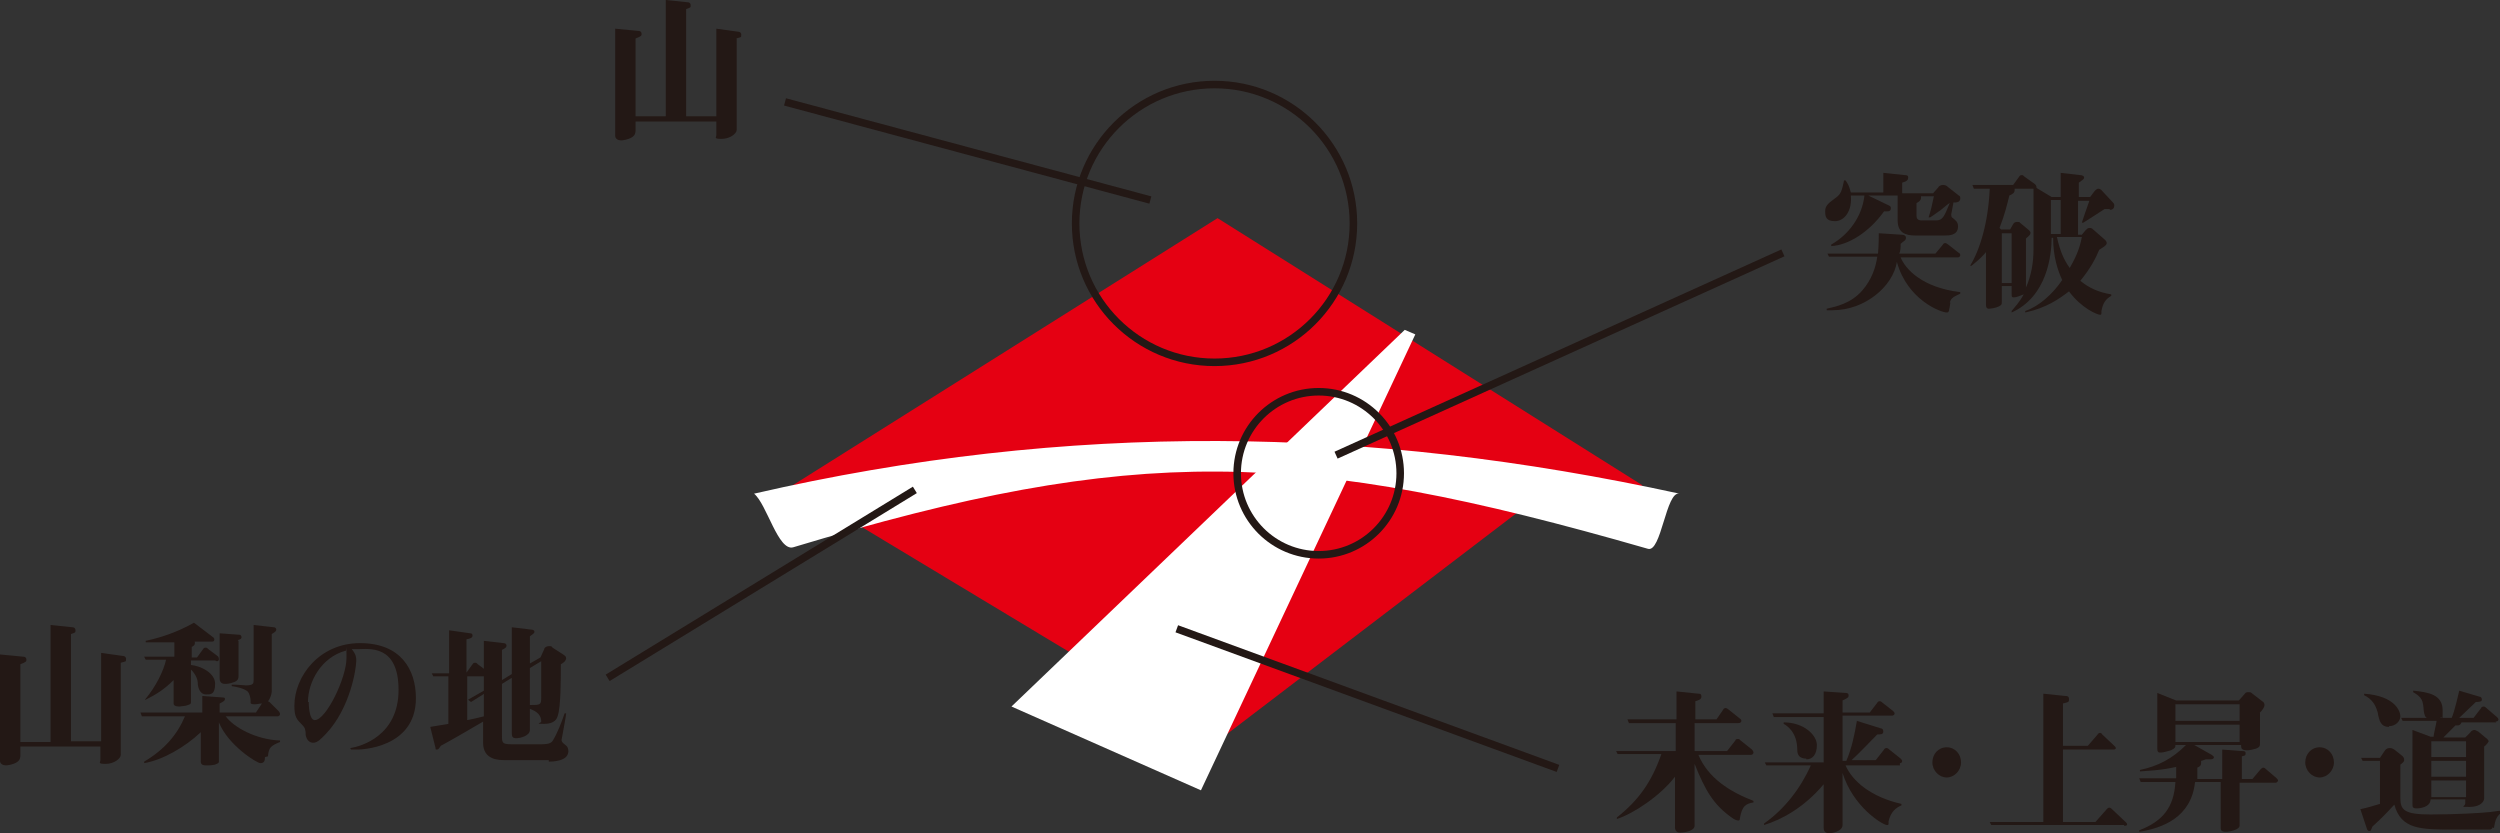
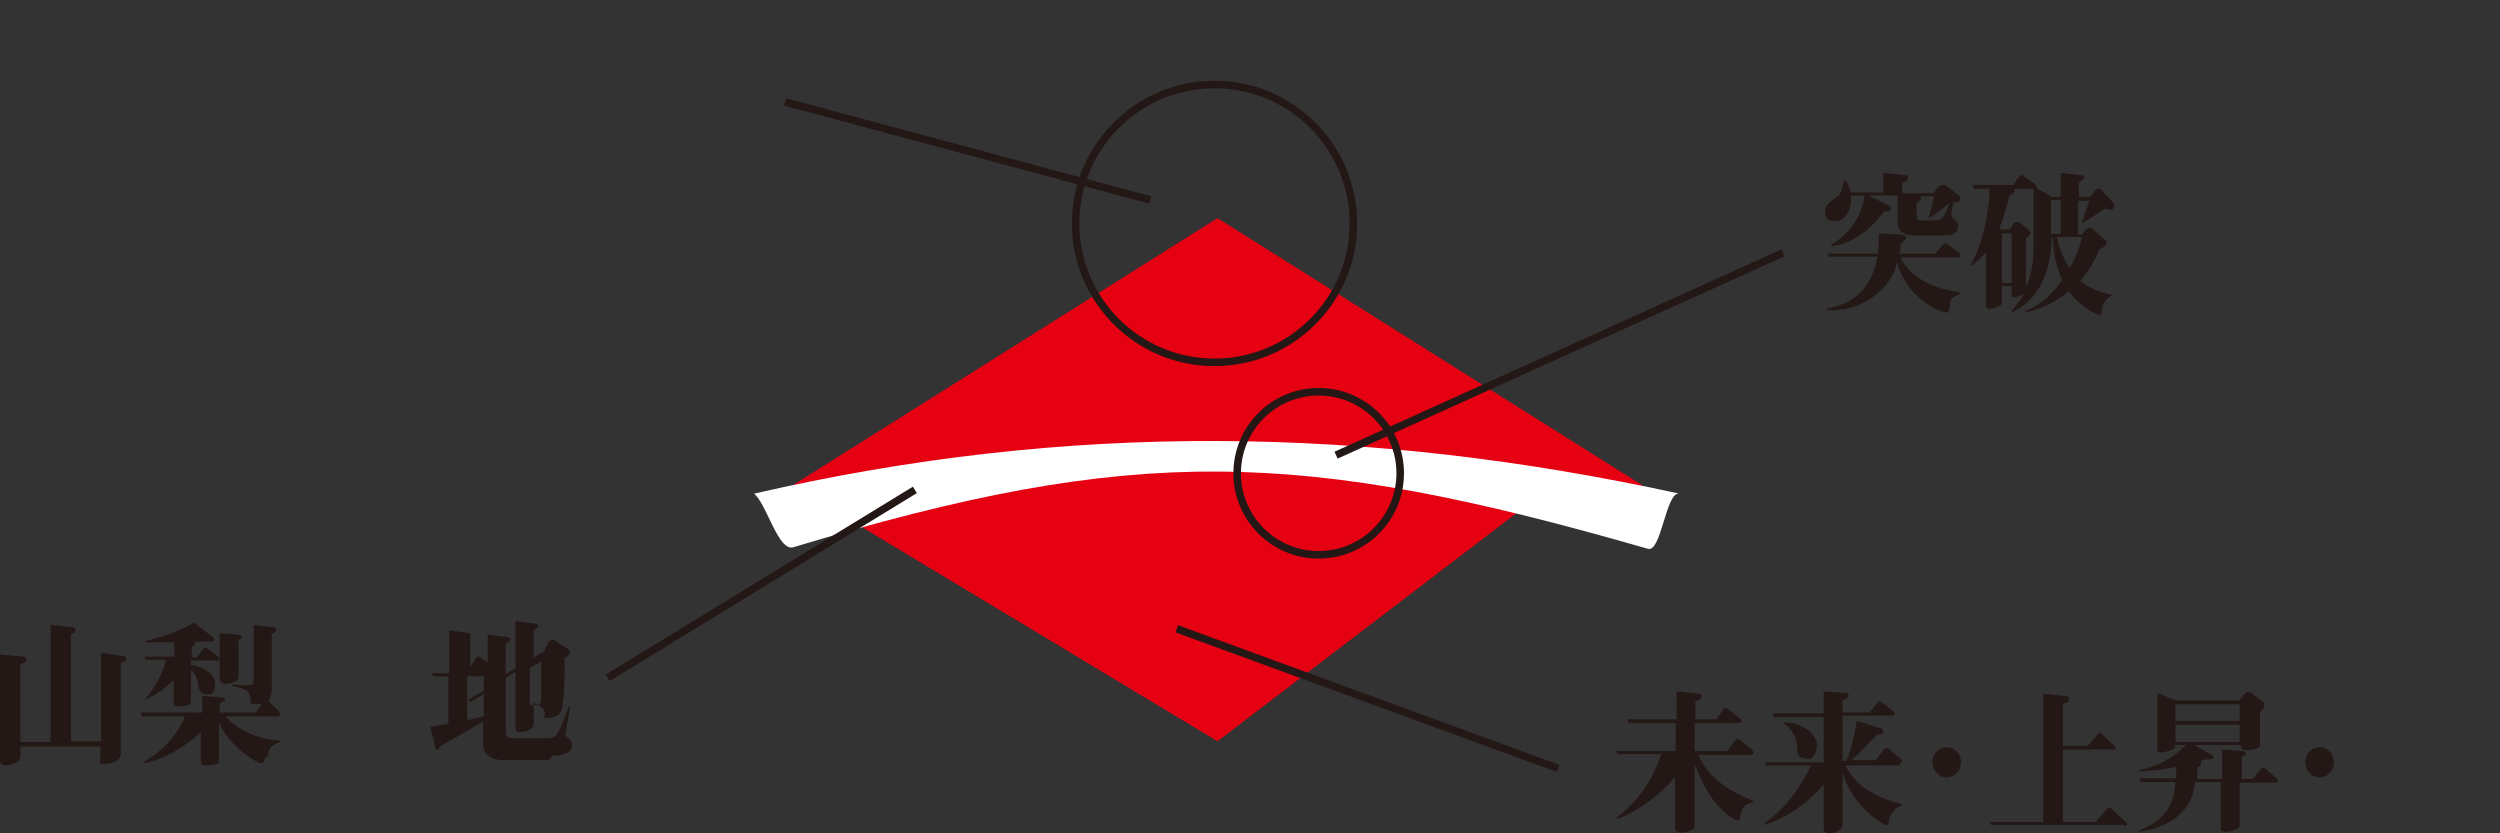
<svg xmlns="http://www.w3.org/2000/svg" id="b" viewBox="0 0 331.2 110.4">
  <rect x="0" y="0" width="331.2" height="110.4" fill="#333333" stroke="none" />
  <g id="c">
    <polygon points="217.6 64.3 161.3 28.9 105 64.3 161.3 98.2 203.9 65.7 213.8 66.6 217.6 64.3" fill="#e50012" />
-     <polygon points="186.1 43.7 134 93.6 159.1 104.7 187.5 44.3 186.1 43.7" fill="#fff" />
    <path d="M99.9,65.4c41.7-9.6,81.3-9,122.6,0-1.8-.4-2.4,7.9-4.2,7.3-46.2-13.3-67.8-13.9-113.2-.2-2,.6-3.5-5.7-5.2-7.1Z" fill="#fff" />
    <line x1="155.9" y1="83.3" x2="206.4" y2="101.8" fill="none" stroke="#231815" stroke-miterlimit="10" />
    <line x1="236.2" y1="33.5" x2="177" y2="60.3" fill="none" stroke="#231815" stroke-miterlimit="10" />
    <circle cx="160.9" cy="29.6" r="18.4" fill="none" stroke="#231815" stroke-miterlimit="10" />
    <line x1="104" y1="13.5" x2="152.4" y2="26.5" fill="none" stroke="#231815" stroke-miterlimit="10" />
-     <path d="M97.6,5.1v12.1c0,.5-.9,1.2-2,1.2s-.7-.2-.7-.5v-1.8h-10.7v1.1c0,.3,0,.7-.5,1-.5.3-1.2.4-1.4.4-.4,0-.8-.2-.8-.6V3.8l3.1.3c.3,0,.4.2.4.4s0,.3-.8.6v10.3h4V0l2.9.3c.2,0,.4.1.4.4s0,.3-.6.5v14.2h4V3.8l2.9.4c0,0,.4,0,.4.4s0,.3-.7.5Z" fill="#231815" />
    <path d="M258.4,40c-.2,1.3-.2,1.4-.5,1.4-.7,0-5.2-1.6-6.6-6.7-.5,3.2-4.2,6.4-8.5,6.4s-.4,0-.8,0v-.2c1.3-.3,3.2-.7,4.7-2.4,1.3-1.5,1.8-3.1,2-4.5h-6.4l-.2-.4h6.7c.1-1.3.1-2.2.1-2.7l3.1.2c0,0,.5,0,.5.4s-.3.4-.7.8c0,.4,0,1-.2,1.3h4.8l1-1.2c0-.1.2-.2.3-.2s.1,0,.4.2l1.4,1.1c.1,0,.2.2.2.3,0,.2-.2.3-.3.3h-7.6c.6,1.5,2.8,4,7.9,4.6v.2c-1.1.5-1.3.7-1.4,1.3ZM258.8,26.8l-.3,1.6c0,.1,0,.3.1.4.5.4.8.6.8,1.2,0,1.2-1.2,1.2-1.8,1.2h-3.9c-1.3,0-2.3-.4-2.3-2v-3.3h-3.9l2.7,1.3c.3.1.3.3.3.4,0,.5-.5.4-.9.4-2,2.8-4.8,4.5-7,4.6v-.2c2.3-1.3,4.1-3.7,4.4-6.5h-1.8c.2,2.1-.9,3.4-2.1,3.4s-1.3-.6-1.3-1.3.3-1,1.4-1.8c.7-.5.8-.9,1.1-2.3h.2c.3.4.5.8.7,1.6h4.3v-2.6l2.9.3c.1,0,.4,0,.4.3s-.1.5-.8.7v1.4h4.1l.7-.8c0-.1.3-.3.6-.3s.5.1.7.3l1.4,1.1c.2.1.2.2.2.4,0,.4-.4.6-1,.5ZM257,27.9c-.8.6-1,.7-1.3.9h-.2c.3-.9.5-1.8.7-2.8h-1.7c0,0,0,.1,0,.2,0,.4-.4.6-.6.7v1.6c0,.3,0,.7.7.7h1.9c.9,0,1.1-.6,1.8-2.3-.2.1-.3.2-1.4,1.1Z" fill="#231815" />
    <path d="M279.5,27.7c-.1,0-.2,0-.7,0-.3.2-2.3,1.5-2.8,1.8h-.2c.3-.9.7-2.1,1-2.9h-1.5v4.5h.5s.5-.6.5-.6c.2-.2.3-.3.5-.3s.3,0,.5.2l1.6,1.4c0,0,.2.2.2.4,0,.3-.4.5-1,.9-.4,1-1.1,2.4-2.5,4.1,1.1.9,2.3,1.5,4.1,1.8v.2c-.7.4-1.1.9-1.3,2,0,.5,0,.5-.2.5-.3,0-2.4-.8-4.1-3.1-1.3,1-3,2.2-5.8,2.8v-.2c1.8-.6,3.6-2.2,4.9-4.1-.6-1.3-1.2-3.1-1.2-5.6h-.2c0,2.3-.6,7.8-5.3,9.9v-.2c.4-.5,1-1.1,1.6-2.2-.5.2-1,.4-1.3.4s-.3-.1-.3-.5v-1h-1.3v2.1c0,.3,0,.4-.4.6-.4.2-1.1.3-1.3.3-.3,0-.4-.2-.4-.5v-7c-.4.5-.8.9-1.9,1.8h-.2c1.3-2.1,2.4-5.7,2.6-10.2h-2.1l-.2-.5h5.4l.8-1.1c0,0,.1-.2.3-.2s.2,0,.4.2l1.4,1c0,0,.2.2.2.4s0,.1,0,.1l2,1.2h1.2v-3.2l2.6.3c.2,0,.5.1.5.3s0,.2-.7.7v1.9h1.5l.6-.8c.3-.3.4-.3.5-.3s.4.1.5.3l1.4,1.5c.1.1.2.2.2.4,0,.4-.2.6-.6.6ZM269.6,25h-2.7c0,0,0,.1,0,.2,0,.3-.2.5-.7.7-.3,1.2-.6,2.5-1.3,4.3l.2.2h1.2l.4-.7c.1-.2.3-.3.5-.3s.4,0,.4.1l1.2,1c0,0,.2.2.2.3,0,.2,0,.3-.6.8v6.5c.7-1.6,1-3.3,1-5.1v-8ZM266.5,30.9h-1.3v6.6h1.3v-6.6ZM273,26.5h-1.3v4.5h1.3v-4.5ZM272.5,31.4c.4,1.8.9,3,1.7,4.1.5-.9,1.3-2.3,1.6-4.1h-3.3Z" fill="#231815" />
    <path d="M230.5,108.4c0,.1,0,.3-.2.3s-.5-.1-.9-.4c-2.4-1.7-3.5-3.6-4.9-7.1v8.2c0,.7-1.4.9-1.9.9s-.7-.3-.7-.7v-6.7c-1.9,2.5-5.5,4.9-7.7,5.6v-.2c2.9-2.3,4.6-4.7,5.9-8.4h-5.8l-.2-.4h7.9v-3.7h-6.2l-.2-.5h6.5v-3.7l2.9.3c.2,0,.4,0,.4.4s-.5.5-.8.6v2.4h2.8l.9-1.3c0-.1.2-.2.3-.2s.3.1.4.2l1.5,1.2c0,0,.2.1.2.3s-.2.3-.4.3h-5.8v3.7h4.3l1.1-1.4c0-.1.1-.2.3-.2s.2,0,.4.2l1.5,1.2c0,0,.2.2.2.4s-.2.3-.3.3h-7c1.3,3.1,4.2,4.9,7.3,6.1v.2c-1,.2-1.5.4-1.8,2.1Z" fill="#231815" />
    <path d="M251.7,101.4h-7.2c.9,2.1,3.4,4.2,7.4,5.1v.2c-.7.3-1.4.8-1.7,2.1,0,.5,0,.5-.2.5-.6,0-4.5-2.4-5.9-6.9v6.9c0,.9-1.6,1.1-1.7,1.1-.7,0-.8-.4-.8-.7v-5.8c-2.6,3.1-5.6,4.7-7.9,5.4v-.2c2.7-1.9,4.8-4.6,6.2-7.7h-5.9l-.2-.4h7.8v-6h-6.6l-.2-.5h6.8v-2.9l2.9.2c.1,0,.4,0,.4.3s0,.3-.8.7v1.6h3.6l1-1.3c0-.1.2-.2.3-.2s.2,0,.4.2l1.4,1.1c0,0,.2.2.2.3,0,.2-.2.3-.3.3h-6.6v6h.5c.7-1.6,1.1-3.5,1.4-5.3l3.2,1c.2,0,.3.2.3.4,0,.4-.3.4-.8.4-.5.5-2.8,2.9-3.4,3.4h3.2l1.1-1.4c0-.1.2-.2.3-.2s.2,0,.4.2l1.5,1.2c0,0,.2.2.2.3,0,.2-.1.3-.3.3ZM239.3,100.5c-1.2,0-1.2-.9-1.2-1.2,0-2.3-1.4-3.2-1.8-3.4v-.2c2.7,0,4.4,1.7,4.4,3s-.6,1.9-1.4,1.9Z" fill="#231815" />
    <path d="M259.8,101c0,1.1-.9,2-1.9,2s-1.9-.9-1.9-2,.8-2,1.9-2,1.9.9,1.9,2Z" fill="#231815" />
    <path d="M281.4,109.3h-17.6l-.2-.4h7.1v-17l2.9.3c.2,0,.5,0,.5.4s0,.4-.8.6v5.6h3.3l1.3-1.5c0-.1.2-.2.3-.2s.2,0,.3.2l1.6,1.5c.1.1.2.2.2.3,0,.2-.2.2-.4.2h-6.6v9.6h4.3l1.5-1.7c.1-.1.2-.2.3-.2s.2,0,.4.2l1.8,1.7c.1.1.2.2.2.3,0,.2-.2.2-.4.2Z" fill="#231815" />
    <path d="M301,103.7h-4.3v5.7c0,.5-1.3.8-1.8.8-.7,0-.7-.3-.7-.5v-6.1h-3.4c-.5,4.7-4.3,6.1-7.4,6.6v-.2c3.1-1.2,4.6-3,4.8-6.4h-4.6l-.2-.5h4.9c0-.2,0-.7,0-1.5-2.2.5-3.9.5-4.8.6v-.2c2.4-.5,4.3-1.5,6.1-3.3h-1.4c0,.3,0,.4-.6.7-.4.1-1,.3-1.3.3s-.5,0-.5-.5v-7.4l2.5,1h8.3l.8-.9c.1-.2.3-.2.5-.2s.3,0,.5.2l1.3,1c.2.1.3.3.3.5,0,.3-.3.7-.6,1v4.1c0,.3,0,.5-.6.7-.3.1-.8.2-1.1.2-.8,0-.8-.3-.8-.7h-6.2l2.3,1.3c0,0,.3.2.3.3,0,.3-.4.3-.5.3-.2,0-.6,0-.6,0,0,0-.5.2-.6.2,0,0,0,.1,0,.3,0,.4-.3.5-.5.6,0,.6,0,1,0,1.5h3.3v-3.9l2.6.2c.3,0,.5,0,.5.3s-.1.3-.5.4v3h1.4l1.1-1.3c0,0,.2-.2.3-.2s.2,0,.4.2l1.4,1.2c0,0,.2.2.2.3s-.2.3-.3.3ZM296.7,93.3h-8.5v2.2h8.5v-2.2ZM296.7,96h-8.5v2.3h8.5v-2.3Z" fill="#231815" />
    <path d="M309.2,101c0,1.1-.9,2-1.9,2s-1.9-.9-1.9-2,.8-2,1.9-2,1.9.9,1.9,2Z" fill="#231815" />
-     <path d="M330.2,109.6c0,.1,0,.2-.3.3-.2,0-4.7,0-4.8,0-4.4,0-7,0-7.9-3.3-1.1,1.2-1.8,1.9-2.9,2.9-.2.5-.2.6-.4.6s-.2-.1-.3-.2l-.9-2.7c1-.2,1.5-.4,2.6-.7v-5.7h-2.3l-.2-.4h2.5l.6-.9c.2-.3.4-.4.7-.4s.4.1.6.2l1,.8s.3.2.3.5,0,.3-.5.7v4.4c0,1.6.5,2.2,4,2.2s6.7-.2,7.6-.3c.4,0,1.3-.2,1.8-.2v.2c-.6.6-.8.8-1,2.1ZM316.5,96.3c-1.1,0-1.3-.8-1.5-1.9-.3-1.1-.8-1.8-1.8-2.3v-.2c4.2.3,4.8,2.4,4.8,3s-.6,1.3-1.5,1.3ZM330.7,95.7h-4.6c-.2.5-.5.4-.8.4-.4.4-.9.9-1.6,1.6h2.9l.7-.7c0-.1.3-.3.5-.3s.4.2.5.2l1.2,1c0,0,.2.2.2.3s-.4.6-.6.7v6.9c0,.3-.4,1.1-1.9,1.1s-.6,0-.6-.5v-.5h-4.6c0,1.1-1.6,1.2-1.8,1.2-.6,0-.6-.2-.6-.6v-9.8l2.4.9h.4c0-.3.3-1.4.4-2.1h-4.5l-.2-.4h3.4c-.2-.1-.3-.3-.4-.9-.1-1.4-.2-1.8-1.4-2.5v-.2c2,.2,3.9.5,3.9,2.6s0,.6-.3,1h1.5c.4-.9.9-3.2,1-3.6l2.7.8c.2,0,.3.2.3.4,0,.2-.2.3-.8.3-.3.3-1.9,1.8-2.2,2.1h1.9l1-1.3c0-.1.2-.2.3-.2s.2,0,.4.2l1.4,1.2c0,0,.2.2.2.3,0,.2-.2.3-.4.3ZM326.7,98.2h-4.6v2.1h4.6v-2.1ZM326.7,100.8h-4.6v2.1h4.6v-2.1ZM326.7,103.4h-4.6v2.2h4.6v-2.2Z" fill="#231815" />
    <path d="M16,87.9v12.1c0,.5-.9,1.2-2,1.2s-.7-.2-.7-.5v-1.8H2.7v1.1c0,.3,0,.7-.5,1-.5.3-1.2.4-1.4.4-.4,0-.8-.2-.8-.6v-14.1l3.1.3c.3,0,.4.2.4.4s0,.3-.8.6v10.3h4v-15.5l2.9.3c.2,0,.4.1.4.4s0,.3-.6.5v14.2h4v-11.7l2.9.4c0,0,.4,0,.4.4s0,.3-.7.5Z" fill="#231815" />
    <path d="M35.1,100.3c0,.5-.1.8-.6.8s-4.3-2.4-5.5-5.4v5.1c0,.2,0,.3-.3.4-.3.2-1,.2-1.4.2s-.7-.1-.7-.5v-3.9c-2.1,2-5.1,3.7-7.5,4.1v-.2c2.7-1.6,4.4-3.6,5.4-6h-5.7l-.2-.5h8.2v-2.2l2.7.2c.3,0,.3.1.3.2,0,.2-.1.3-.7.6v1.2h4.8l.8-1.2c-.3,0-.6.1-.9.1s-.6,0-.6-.2,0-.3,0-.3c0-.2-.1-.9-.4-1.2-.5-.4-1.4-.6-2.1-.7v-.2c.9,0,1.6.1,1.9.1,1,0,1-.3,1-.7v-7.3l2.7.3c.1,0,.3.1.3.3,0,.2-.1.3-.6.6v7.6c0,.3-.2,1-.5,1.3,0,0,0,0,.2.1l1.2,1.2c0,0,.2.2.2.4,0,.2-.2.3-.3.3h-6.9c1.1,1.5,4.1,3.1,7.2,3.2v.2c-1.2.5-1.5.7-1.6,1.9ZM28.5,87.5h-3.2v.6c1.2.1,3.2,1,3.2,2.5s-.7,1.4-1.2,1.4c-.9,0-1.1-1.1-1.1-1.5,0-.4-.2-1.1-.9-1.8v4.3c0,.3-.1.3-.7.5-.2,0-.6.1-.8.1s-.8,0-.8-.4v-3.1c-1.2,1.2-2.3,1.9-3.7,2.6h-.1c1.5-1.8,2.5-3.9,2.8-5.3h-2.7l-.2-.4h4v-1.9c-.5,0-2.8,0-3.3,0h-.5v-.2c1.8-.4,3.9-1,6.4-2.4l2.5,1.9c0,0,.2.1.2.3s-.1.3-.3.3-.4,0-.5,0-1.6,0-1.8,0c.1.5-.2.6-.4.7v1.4h.7l.8-1.1c0,0,.1-.2.3-.2s.2,0,.4.2l1.2.9c0,0,.2.1.2.4s-.2.3-.3.3ZM31.6,84.9v4.6c0,.3,0,.7-.7.9-.5.2-.9.2-1.1.2-.4,0-.7-.2-.7-.7v-6l2.7.2c0,0,.2.1.2.3s-.1.3-.5.4Z" fill="#231815" />
-     <path d="M46.4,99.1c1.4-.2,6.4-1.6,6.4-7.7s-4-5.4-5.4-5.4-.7,0-.8,0c.6.7.6,1.2.6,1.5,0,1.1-.8,6.3-4,9.7-.6.6-1.1,1.2-1.7,1.2s-.9-.5-1-1c0-.7-.1-1-.4-1.3-.8-.8-1.1-1.1-1.1-2.6,0-3.9,3.3-8.3,8.7-8.3s7.4,3.5,7.4,7.3c0,6.7-7.5,6.8-7.7,6.8-.4,0-.6,0-.9,0h0ZM40.9,93c0,.1,0,2.4.8,2.4,1.5,0,4.2-5.6,4.2-8.2s0-.7-.1-1c-3.3.9-5,4.2-5,6.8Z" fill="#231815" />
-     <path d="M72.7,100.7h-5.8c-.8,0-2.9,0-2.9-2.3v-2.8c-2.4,1.4-4.1,2.4-5.6,3.2-.2.3-.3.5-.5.5s-.2,0-.2-.2l-.7-2.8c1.1-.2,1.3-.2,2.4-.4v-6.3h-2l-.2-.4h2.3v-5.7l2.8.4c.2,0,.3.1.3.3,0,.3-.3.4-.8.5v4.4l.8-1.1c0,0,.1-.2.3-.2s.2,0,.4.2l.8.6v-3.7l2.6.3c.2,0,.4.1.4.3s0,.3-.6.6v4l1.3-.8v-6.2l2.5.3c.3,0,.5.1.5.3s-.2.3-.6.6v3.6l1.4-.8.5-1.1c0-.2.3-.4.6-.4s.4,0,.5.2l1.4.9c.3.2.4.3.4.5,0,.4-.5.7-.7.8,0,2,0,5.6-.4,6.8-.1.4-.4,1.1-1.8,1.1s-.4-.1-.4-.3c0-1.2-1.1-1.5-1.5-1.7v2.8c0,.8-1.3,1.1-1.8,1.1s-.6-.2-.6-.7v-7.3l-1.3.8v6.8c0,1,0,1.2,1.3,1.2h3.9c1.1,0,1.4-.2,1.6-.6.5-.8,1.1-2.3,1.5-3.5h.2c0,.4-.6,3.4-.6,3.5,0,.2,0,.3.5.7.2.1.4.4.4.8,0,1.4-2.2,1.4-2.6,1.4ZM64,92l-1.6,1-.4-.3,2.1-1.2v-1.9h-2.2v5.8c.1,0,1.9-.4,2.2-.5v-3ZM71.7,87.6l-1.5.9v4.9c1.4,0,1.5,0,1.5-1v-4.8Z" fill="#231815" />
+     <path d="M72.7,100.7h-5.8c-.8,0-2.9,0-2.9-2.3v-2.8c-2.4,1.4-4.1,2.4-5.6,3.2-.2.3-.3.5-.5.5s-.2,0-.2-.2l-.7-2.8c1.1-.2,1.3-.2,2.4-.4v-6.3h-2l-.2-.4h2.3v-5.7l2.8.4v4.4l.8-1.1c0,0,.1-.2.3-.2s.2,0,.4.2l.8.6v-3.7l2.6.3c.2,0,.4.1.4.3s0,.3-.6.6v4l1.3-.8v-6.2l2.5.3c.3,0,.5.1.5.3s-.2.3-.6.6v3.6l1.4-.8.5-1.1c0-.2.3-.4.6-.4s.4,0,.5.2l1.4.9c.3.2.4.3.4.5,0,.4-.5.7-.7.8,0,2,0,5.6-.4,6.8-.1.4-.4,1.1-1.8,1.1s-.4-.1-.4-.3c0-1.2-1.1-1.5-1.5-1.7v2.8c0,.8-1.3,1.1-1.8,1.1s-.6-.2-.6-.7v-7.3l-1.3.8v6.8c0,1,0,1.2,1.3,1.2h3.9c1.1,0,1.4-.2,1.6-.6.5-.8,1.1-2.3,1.5-3.5h.2c0,.4-.6,3.4-.6,3.5,0,.2,0,.3.5.7.2.1.4.4.4.8,0,1.4-2.2,1.4-2.6,1.4ZM64,92l-1.6,1-.4-.3,2.1-1.2v-1.9h-2.2v5.8c.1,0,1.9-.4,2.2-.5v-3ZM71.7,87.6l-1.5.9v4.9c1.4,0,1.5,0,1.5-1v-4.8Z" fill="#231815" />
    <circle cx="174.7" cy="62.7" r="10.8" fill="none" stroke="#231815" stroke-miterlimit="10" />
    <line x1="80.5" y1="89.8" x2="121.2" y2="64.9" fill="none" stroke="#231815" stroke-miterlimit="10" />
  </g>
</svg>